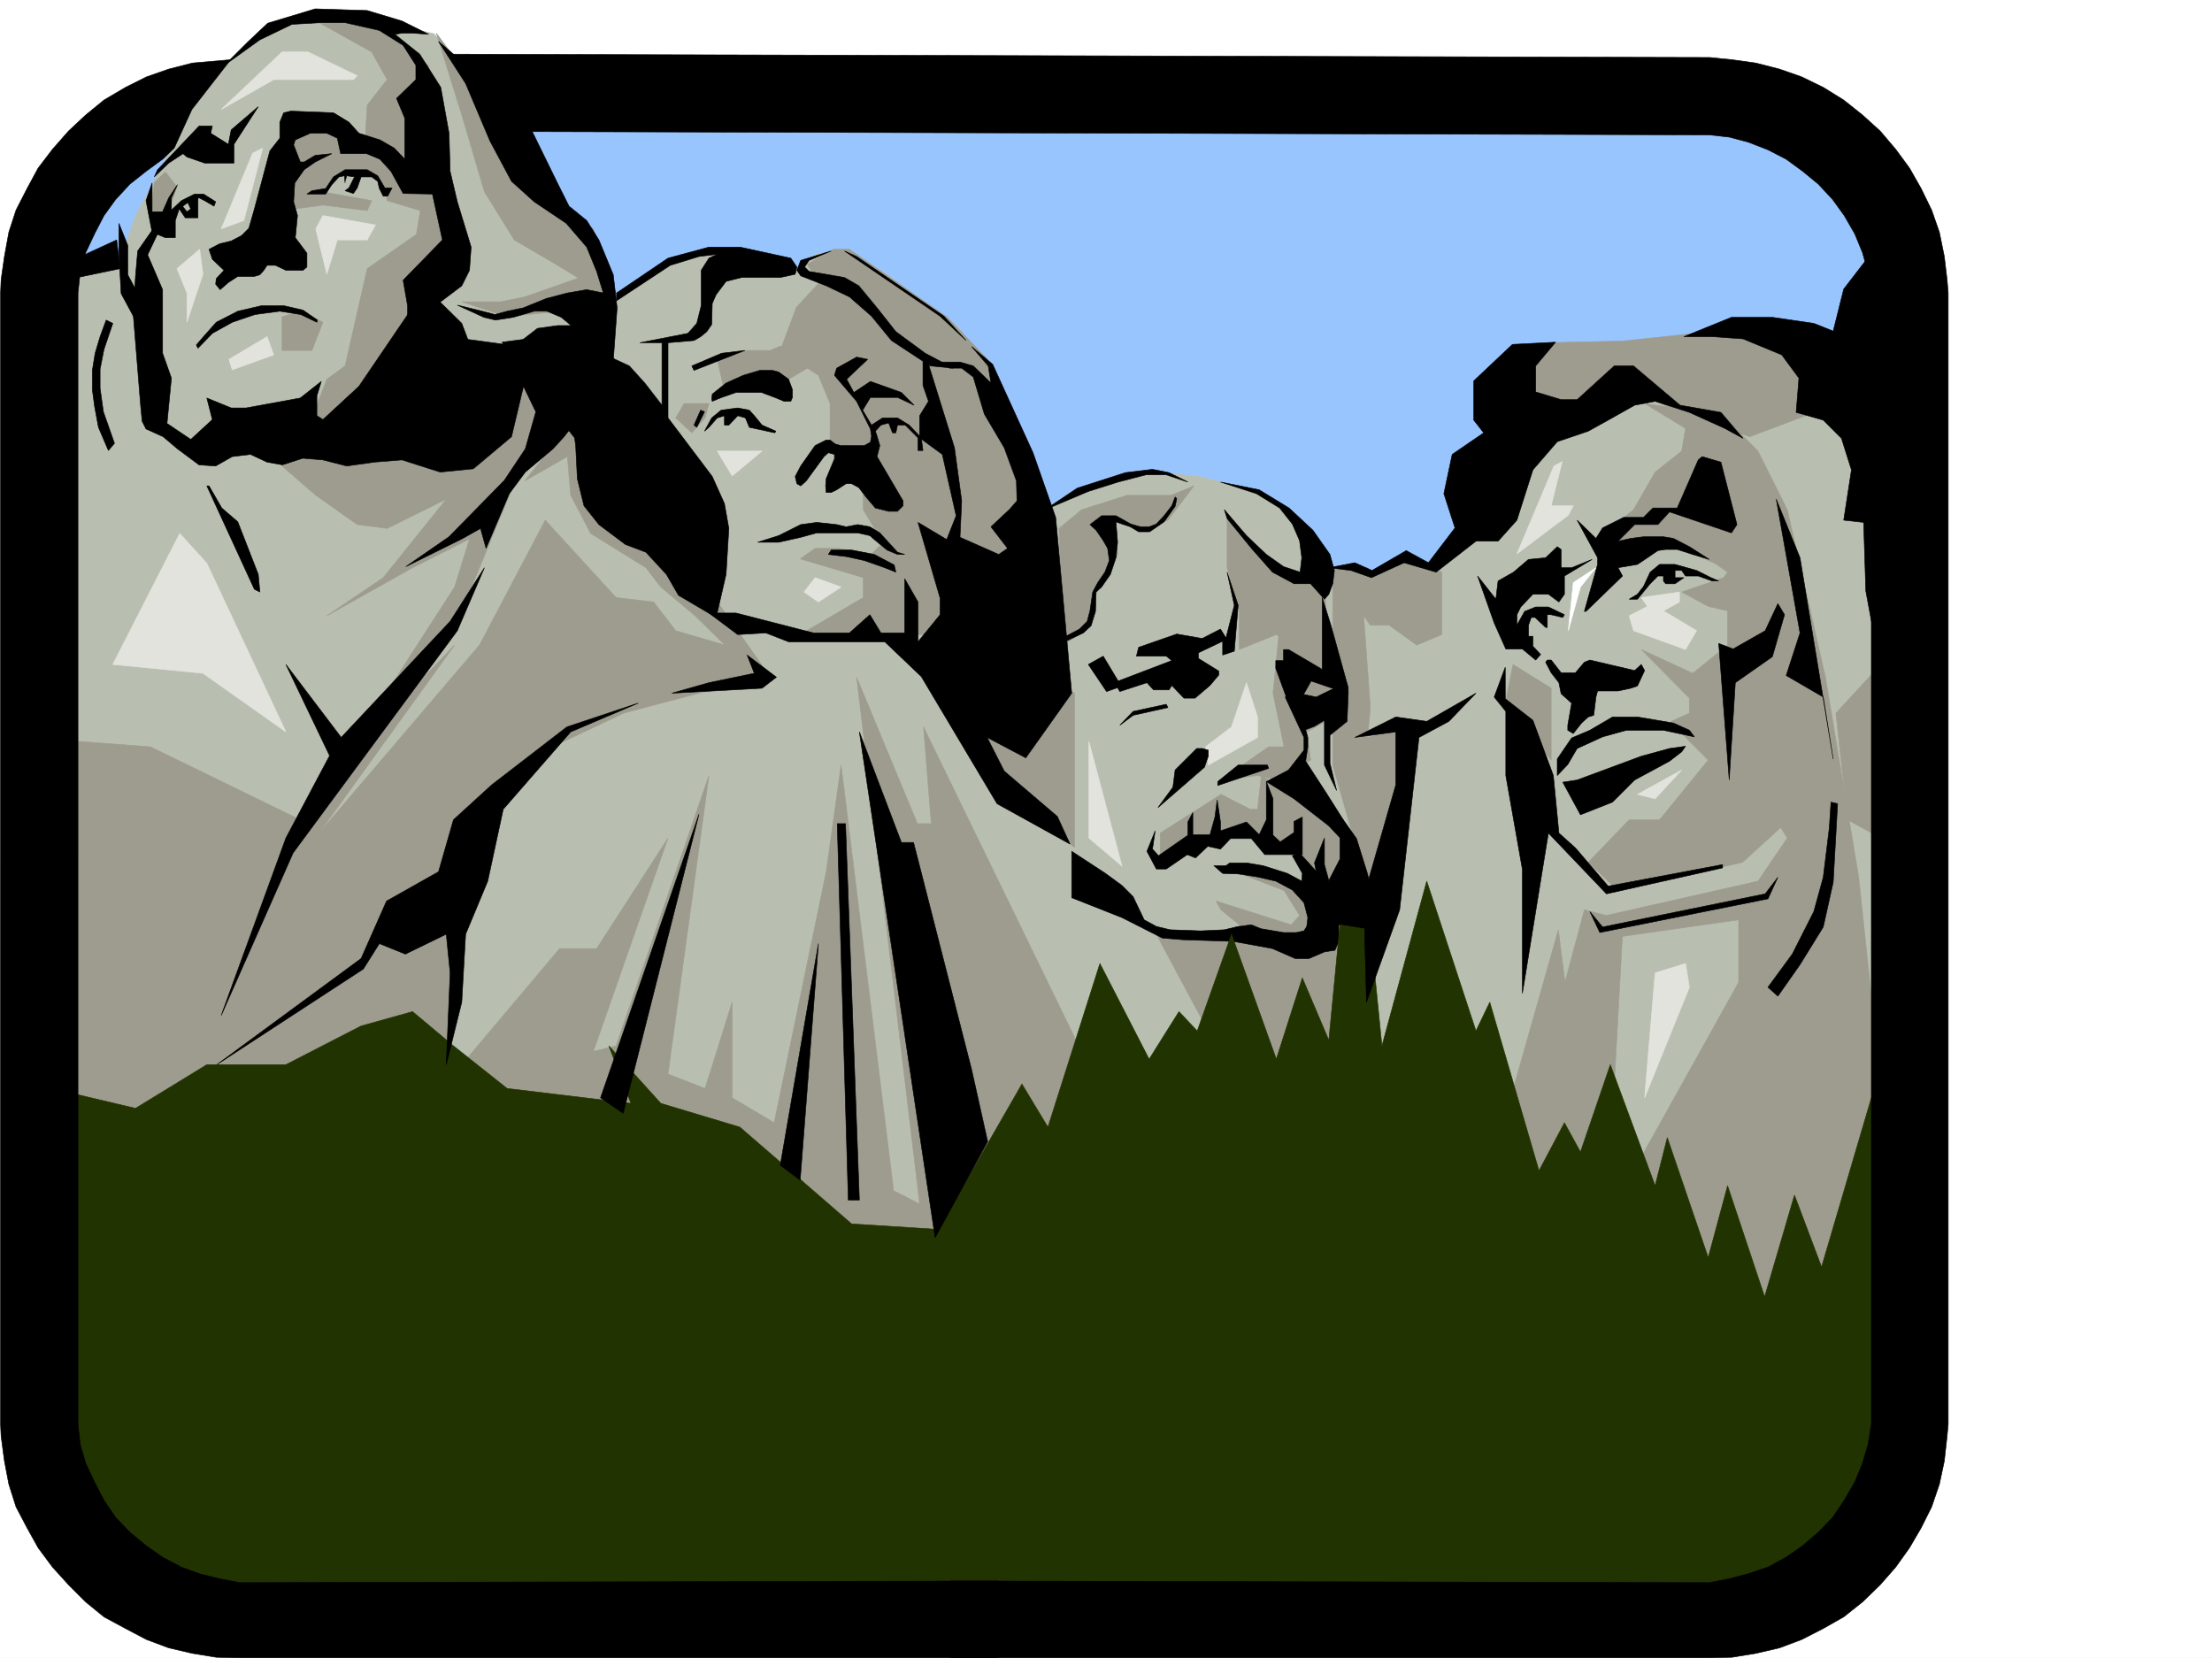
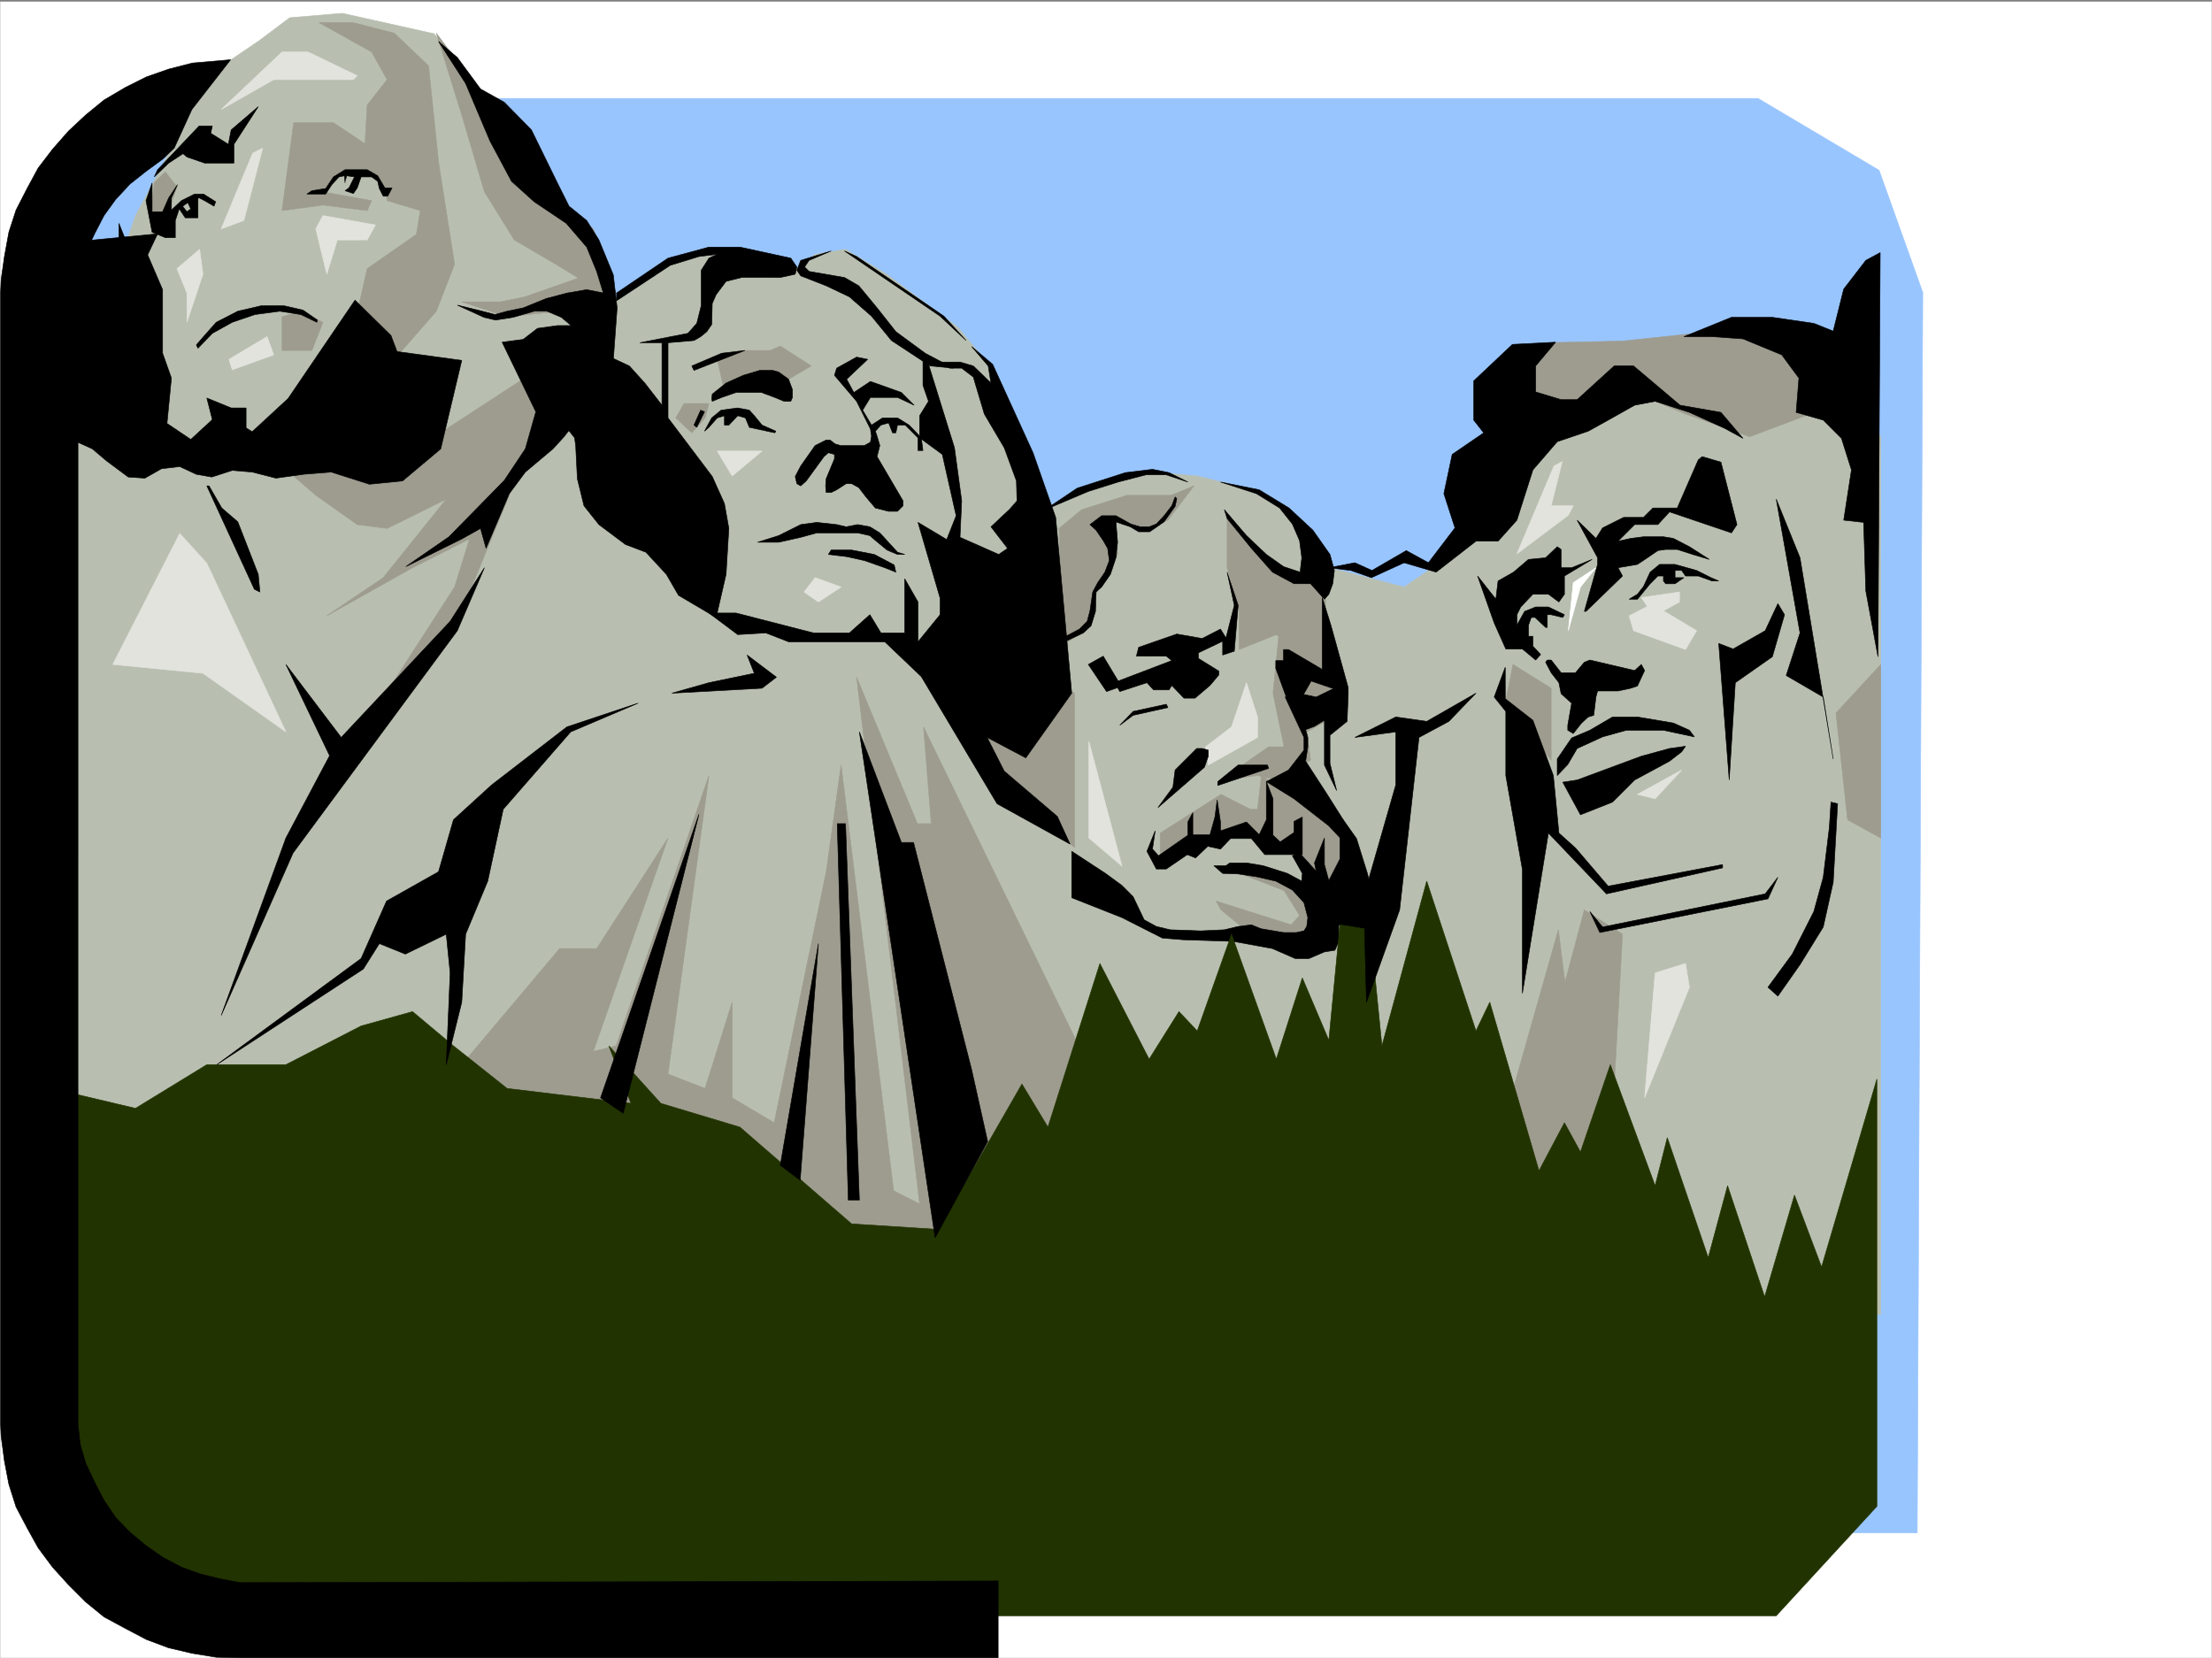
<svg xmlns="http://www.w3.org/2000/svg" width="2997.016" height="2246.668">
  <rect width="100%" height="100%" fill="#808080" stroke="none" />
  <defs>
    <clipPath id="a">
      <path d="M0 0h2997v2244.137H0Zm0 0" />
    </clipPath>
  </defs>
-   <path fill="#fff" d="M0 2246.297h2997.016V0H0Zm0 0" />
  <g clip-path="url(#a)" transform="translate(0 2.16)">
    <path fill="#fff" fill-rule="evenodd" stroke="#fff" stroke-linecap="square" stroke-linejoin="bevel" stroke-miterlimit="10" stroke-width=".743" d="M.742 2244.137h2995.531V-2.16H.743Zm0 0" />
  </g>
  <path fill="#99c5ff" fill-rule="evenodd" stroke="#99c5ff" stroke-linecap="square" stroke-linejoin="bevel" stroke-miterlimit="10" stroke-width=".743" d="m253.25 133.332-129.617 89.11-57.711 194.753 5.238 1659.836h2526.488l7.508-1680.793-59.199-165.547-164.063-97.359zm0 0" />
  <path fill="#b8bfb0" fill-rule="evenodd" stroke="#b8bfb0" stroke-linecap="square" stroke-linejoin="bevel" stroke-miterlimit="10" stroke-width=".743" d="m94.387 369.262 68.933-17.989 20.254-59.156 35.192-65.18 41.21-83.87 50.946-60.684 39.726-26.938 41.954-31.476 71.203-5.985L588.18 45.707l31.437 37.418 58.453 83.168 100.41 125.824 46.454 65.922 5.238 50.906 90.672-57.672 64.437-12.707 98.883 25.454 20.254-19.47 41.172-6.726 55.445 33.703 96.656 71.907 35.97 43.441 71.202 152.8 18.73 45.669 46.45-21.7 71.16-25.492 80.938 6.762 85.394 21.703 47.234 38.2 46.45 64.437 101.152 26.195 56.188-38.199 166.332-243.437 357.37 14.234 65.966 63.691V1781.16l-2453.84 6.727zm0 0" />
  <path fill="#9e9c8f" fill-rule="evenodd" stroke="#9e9c8f" stroke-linecap="square" stroke-linejoin="bevel" stroke-miterlimit="10" stroke-width=".743" d="m432.328 30.695 71.164 39.723 20.996 37.46-26.98 34.446-3.012 52.434-42.695-28.465h-53.957l-15.719 119.098 55.441-7.508 59.942 7.508 5.984-13.489-62.172-11.261 22.485-27.684 20.957-1.523 18.73 1.523 19.469 26.941 1.527 12.004 44.926 13.489-5.238 32.18-66.668 46.449-29.988 131.808-24.711 17.985-20.215 52.433 24.71 20.215 143.848-164.766 24.75-63.656-21.738-138.57-13.488-130.32-46.453-44.223-55.442-14.23ZM224.043 232.957l15.719 20.215-15.719 45.668-19.512-10.477 4.496-41.172zm0 0" />
  <path fill="#9e9c8f" fill-rule="evenodd" stroke="#9e9c8f" stroke-linecap="square" stroke-linejoin="bevel" stroke-miterlimit="10" stroke-width=".743" d="M382.125 429.2v45.671h40.469l14.972-38.203-30.73-14.973zM591.152 44.926l34.489 110.886 30.691 104.086 40.469 65.18 56.187 32.961 30.73 18.73-72.683 25.454-32.965 6.722h-52.43l61.426 20.254 71.16-7.504 76.442-24.71-30.734-86.883-60.684-44.965L619.617 83.125Zm-209.027 586.5 45.707 39.687 56.188 39.688 40.468 5.238 80.153-39.687-85.395 106.351-76.437 51.692 116.125-65.141 77.183-38.984-20.215 65.18-126.644 196.245L625.64 827.668l67.406-164.023 70.457-97.399-47.23-57.672-157.34 102.637-136.34 7.469zm0 0" />
-   <path fill="#9e9c8f" fill-rule="evenodd" stroke="#9e9c8f" stroke-linecap="square" stroke-linejoin="bevel" stroke-miterlimit="10" stroke-width=".743" d="m615.902 874.082-183.574 254.695 217.277-254.695 89.149-169.266 95.914 104.868 50.945 5.98 29.992 38.945 66.665 19.473-40.47-39.687-46.448-38.946-20.215-26.195-74.918-46.45-26.977-51.69-4.496-52.434-57.71 32.96 77.183-98.101 255.476 364.02-96.652 21.703-101.895 26.976-96.656 45.668-86.922 84.653-35.93 176.027-9.738 117.574-11.261 65.18-421.067 53.176-89.187-18.727v-486.133l109.402 8.25 203.047 98.887 96.656-119.098zm492.973-489.848-29.95 32.22-21.737 58.417 51.687 33.703 15.758 38.2v52.433l44.965 59.16v32.219l26.98 44.965-15.758 14.972-44.965-7.507h-31.437l-20.254 14.234 85.434 25.453v26.98l-85.434 50.165h198.55l131.884-116.832-36.715-162.536-39.723-93.605-55.445-57.676-131.844-91.375h-21.742l-35.227 20.215zm0 0" />
  <path fill="#9e9c8f" fill-rule="evenodd" stroke="#9e9c8f" stroke-linecap="square" stroke-linejoin="bevel" stroke-miterlimit="10" stroke-width=".743" d="m971.793 486.875 10.477 46.41 86.175-19.472 30.696-17.985-41.953-26.941-13.493 5.984h-35.933zm-11.262 59.898h-33.703l-11.223 19.473 21.7 20.215 17.988-20.215zM625.64 1442.594l132.587-157.297h50.203l96.656-149.793-101.152 289.105 30.734-7.468 125.863-366.29-55.445 404.489 50.207 19.473 36.715-116.872v129.579l56.93 33.746 70.456-340.055 20.215-144.59 71.2 576.762 35.191 17.949-85.395-713.773 82.422 198.472h18.73l-10.519-131.062 295.989 608.199-173.84 182.012-723.782-214.23zm830.169-503.332v208.988l-97.395-78.668-35.973-92.121 75.657-71.906zM1662.61 698.09v71.164l16.46 58.414v52.434l50.207-20.254 66.704 52.433V802.176l-20.254-19.473-46.45-7.469-35.23-44.964zm-227.797 17.95 30.734-25.454 61.426-19.473h59.941l30.73-12.746-35.226 46.45-30.695 11.222-36.715-11.223-14.274 11.223 14.274 34.484-24.75 38.946-9.735 32.18-10.48 32.96-29.988 19.473zm0 0" />
  <path fill="#9e9c8f" fill-rule="evenodd" stroke="#9e9c8f" stroke-linecap="square" stroke-linejoin="bevel" stroke-miterlimit="10" stroke-width=".743" d="m1654.36 1056.875 64.437-44.969h20.957l-14.977-72.644 8.254-82.387 21.739 17.207 50.945 50.945-9.734 52.434-25.493 14.234 5.239 38.2-46.45 26.98-25.457-6.023zm0 0" />
  <path fill="#9e9c8f" fill-rule="evenodd" stroke="#9e9c8f" stroke-linecap="square" stroke-linejoin="bevel" stroke-miterlimit="10" stroke-width=".743" d="m1571.938 1128.777 82.421-52.433 39.688 20.215h9.773l5.243-45.707 20.214 12.746 56.184 18.73 45.71 59.156-20.214 65.18-56.188-50.945-65.96-26.942-116.871 39.688zm0 0" />
  <path fill="#9e9c8f" fill-rule="evenodd" stroke="#9e9c8f" stroke-linecap="square" stroke-linejoin="bevel" stroke-miterlimit="10" stroke-width=".743" d="m1647.598 1220.898 101.894 32.22 11.258-12.747-20.996-33.707-65.922-25.453 90.672 12.707 31.477 65.922-41.211 12.746-75.7-19.469-24.71-20.254zm0 0" />
-   <path fill="#9e9c8f" fill-rule="evenodd" stroke="#9e9c8f" stroke-linecap="square" stroke-linejoin="bevel" stroke-miterlimit="10" stroke-width=".743" d="m1566.7 1265.824 80.898 151.317 113.152 38.199 74.918-71.16-14.977-124.34-203.046 5.984zm386.62-490.59v84.614l-33.746 14.234-37.457-26.941h-25.453l-8.992-12.746 8.992 124.335-3.754 40.47 55.445-14.231v111.59l-60.683 129.578-12.004-84.653-29.953-104.863V769.254h47.195l7.469 8.21 52.473-20.214zm274.95-228.461 55.445 33.707-5.242 30.73-35.97 28.466-29.21 50.91-31.473 25.453 20.254 41.211 67.406-21.7 23.97 14.973 29.988 12.707 17.246 12.004-5.243 7.47-56.968 19.472 35.972 19.472 26.239 6.02v46.414l-47.235 38.2-69.676-32.18 65.18 65.882v20.254l-24.71 11.223 24.71 26.98 25.492 25.453-65.922 80.899h-41.21l-55.446 57.672 40.43 38.2 168.601-38.2 51.688-47.195 8.996 14.234-39.687 58.414-205.317 46.453-29.95-7.508 24.712 39.723 184.316-26.234v84.652l-153.582 275.617 26.196 44.965 101.152 98.844 218.805 77.925v-359.523l-29.993-280.894-44.964-270.38-51.688-226.972-39.687-79.375-30.735-30.73-75.656-26.942zm0 0" />
  <path fill="#9e9c8f" fill-rule="evenodd" stroke="#9e9c8f" stroke-linecap="square" stroke-linejoin="bevel" stroke-miterlimit="10" stroke-width=".743" d="m2548.227 900.316-60.723 65.922 15.758 144.555 44.965 24.71zM2091.93 464.39l106.39-2.265 91.414-9.738 158.825 6.765 3.754 101.856-81.68 30.73-86.918-30.73-65.18-27.723-138.61 47.195-46.452-59.902zm-41.957 435.926 51.691 32.22v97.359l-62.207-77.145zm-5.278 594.711 66.703-235.187 8.996 71.164 26.235-98.14 51.691 32.96-16.5 301.11-106.39 84.652zm0 0" />
  <path fill="#e3e3de" fill-rule="evenodd" stroke="#e3e3de" stroke-linecap="square" stroke-linejoin="bevel" stroke-miterlimit="10" stroke-width=".743" d="m299.703 148.305 71.16-40.426h107.918l5.239-5.281-66.668-32.18h-35.227Zm42.695 59.16-42.695 102.637 30.73-11.262 25.454-98.102zm95.168 84.652 71.164 12.746-11.222 20.215h-40.469l-14.23 46.45-14.977-61.426zm-167.074 45.707-30.73 26.196 13.488 32.964v39.684l21.742-65.14zm39.688 149.051 4.496 14.23 56.187-20.253-8.992-24.711zm-66.664 235.93-90.672 177.511 122.148 11.965 112.371 79.414L280.23 763.23Zm860.902 59.898-15.016 19.473 19.473 13.488 30.734-20.215zm584.391 142.324-20.215 59.942-35.23 26.937 3.753 24.715 66.703-37.422V971.48zm-213.528 79.414 44.965 169.262-44.965-38.2zM971.793 611.21h60.68l-40.465 33.704zm1144.847 14.235-14.976 59.899h29.95l-6.723 12.746-69.676 52.433 50.203-119.097zm0 0" />
  <path fill="#fff" fill-rule="evenodd" stroke="#fff" stroke-linecap="square" stroke-linejoin="bevel" stroke-miterlimit="10" stroke-width=".743" d="m2162.348 769.254-20.996 26.195-16.461 59.16 6.722-65.14zm0 0" />
  <path fill="#e3e3de" fill-rule="evenodd" stroke="#e3e3de" stroke-linecap="square" stroke-linejoin="bevel" stroke-miterlimit="10" stroke-width=".743" d="m2223.773 809.684 51.73-7.508v13.488l-21.741 12.004 44.965 26.941-15.012 25.493-70.422-25.493-5.98-20.214 24.71-12.747zm-5.238 266.66 23.969 5.984 35.969-38.945zm23.969 241.914-14.234 169.262 60.683-149.793-5.238-32.215zm0 0" />
  <path fill-rule="evenodd" stroke="#000" stroke-linecap="square" stroke-linejoin="bevel" stroke-miterlimit="10" stroke-width=".743" d="m289.965 279.371-12.746-7.469-7.508-3.754-11.965 3.754-14.973 11.223-5.242 15.715v23.226h-13.488l-17.984-7.468-8.25-42.696 8.25-23.968v38.941h14.23l8.25-18.727 11.965-17.988-8.25 17.988v16.461l13.488-12.707 17.988-8.992h12.004l16.461 10.477zm0 0" />
  <path fill-rule="evenodd" stroke="#000" stroke-linecap="square" stroke-linejoin="bevel" stroke-miterlimit="10" stroke-width=".743" d="m247.27 279.371 5.98 7.504 5.238-3.75-5.238-11.223 14.977-3.754v26.98h-17.243l-10.48-15.757Zm5.98-66.668 23.969 8.25h39.726V195.5l32.961-50.945-36.715 31.472-3.753 19.473-23.97-14.977 2.231-9.734h-17.988l-56.188 59.156-4.496 9.739 19.512-18.73 19.473-12.747zm0 0" />
-   <path fill-rule="evenodd" stroke="#000" stroke-linecap="square" stroke-linejoin="bevel" stroke-miterlimit="10" stroke-width=".743" d="m394.09 150.535 57.71 2.27 20.997 12.746 13.45 14.972 28.503 8.997 19.473 11.218 14.234 14.977V160.27l-11.223-26.938 26.196-25.453V88.367l-17.242-26.941-32.22-20.215-46.448-10.516H435.3l-39.687 2.266-43.48 20.957-47.934 34.45 31.473-31.438 26.98-25.453 64.438-19.473 70.418 2.23 47.195 14.23 35.973 17.985-21-1.523h-14.973l-9.738 1.523 33.707 26.942 28.504 44.964 11.219 62.168 1.488 51.653 9.734 41.21 18.73 61.427-2.23 31.437-10.476 20.996-61.465 46.453-11.965 7.465v-26.976l-6.023-34.45 53.214-54.66-13.488-62.168-39.726-.746-16.461-29.988-14.977-16.461-17.984-7.508h-35.23l-4.497-20.957-14.23-6.727h-22.485l-20.215 8.997-2.265 6.722 8.992 23.227h5.238l15.016-8.992 22.441-2.27-22.441 11.262-15.016 10.476-12.707 17.989-1.523 25.453 5.238 18.73-2.973 29.95 15.72 20.996v18.73l-5.24 4.457h-23.226l-14.23-6.727H361.87l-4.457 6.727-5.281 6.02-7.465 2.23h-22.484l-12.747 8.25-11.222 9.734-6.02-7.504.782-7.468 10.48-11.262-15.758-14.977-4.496-13.449 14.27-7.508 15.718-3.753 14.23-7.47 9.74-9.734 7.507-26.234 20.957-78.633 13.488-17.242v-21.7l5.239-12.745zm0 0" />
  <path fill-rule="evenodd" stroke="#000" stroke-linecap="square" stroke-linejoin="bevel" stroke-miterlimit="10" stroke-width=".743" d="m415.828 262.91 6.766-4.5 18.726-3.008 10.48-15.718 15.72-9.739h29.988l14.234 8.254 9.735 16.461h9.734l-5.98 11.219h-5.985l-5.277-10.477-2.227-9.738-8.25-5.98h-14.234l-5.238 14.976-5.239 7.504-11.261-3.754 5.277-3.75 7.469-14.976-10.48-1.485-2.266 7.465v2.27l-.743-9.735-7.468 1.485-9.778 10.476-8.21 12.75zM268.227 471.86l19.472-20.215 26.977-14.977 30.734-10.477 33.703-4.496 28.465 4.496 21.738 10.477.747-2.969-19.473-13.492-26.238-6.02h-29.95l-32.218 7.508-29.207 14.973-17.243 19.473-9.738 11.261zm0 0" />
-   <path fill-rule="evenodd" stroke="#000" stroke-linecap="square" stroke-linejoin="bevel" stroke-miterlimit="10" stroke-width=".743" d="m213.523 316.828-13.488 28.465 20.254 47.191v86.141l11.965 33.703-5.98 61.426 32.214 21.7 29.211-26.938-7.469-29.211 32.961 13.453h20.215l73.43-13.453 28.465-22.48-5.985 19.472v26.976l8.25 5.243 48.68-44.965 90.676-133.332 48.719 47.937 8.21 21.739 87.66 11.964-28.464 119.88-51.692 43.44-44.964 4.497-51.688-16.5-37.457 3.012-37.46 5.238-32.22-8.25-26.976-2.23-27.723 8.956-20.996-3.714-22.445-10.481-24.75 2.973-22.48 12.746-22.485-1.524-29.207-21.703-19.473-16.46-23.222-10.516-5.243-10.48-2.265-23.97-9.739-120.582 3.012-51.691 2.973-34.445 20.996-29.953zm66.707 341.539 64.438 140.094 7.465 3.715-2.227-23.969-27.722-71.121-21.739-18.73-17.242-29.989zm0 0" />
+   <path fill-rule="evenodd" stroke="#000" stroke-linecap="square" stroke-linejoin="bevel" stroke-miterlimit="10" stroke-width=".743" d="m213.523 316.828-13.488 28.465 20.254 47.191v86.141l11.965 33.703-5.98 61.426 32.214 21.7 29.211-26.938-7.469-29.211 32.961 13.453h20.215v26.976l8.25 5.243 48.68-44.965 90.676-133.332 48.719 47.937 8.21 21.739 87.66 11.964-28.464 119.88-51.692 43.44-44.964 4.497-51.688-16.5-37.457 3.012-37.46 5.238-32.22-8.25-26.976-2.23-27.723 8.956-20.996-3.714-22.445-10.481-24.75 2.973-22.48 12.746-22.485-1.524-29.207-21.703-19.473-16.46-23.222-10.516-5.243-10.48-2.265-23.97-9.739-120.582 3.012-51.691 2.973-34.445 20.996-29.953zm66.707 341.539 64.438 140.094 7.465 3.715-2.227-23.969-27.722-71.121-21.739-18.73-17.242-29.989zm0 0" />
  <path fill-rule="evenodd" stroke="#000" stroke-linecap="square" stroke-linejoin="bevel" stroke-miterlimit="10" stroke-width=".743" d="m594.164 56.188 36.715 56.93 32.96 77.886 29.208 54.66 30.734 27.723 43.438 29.207 27.722 32.219 13.489 32.96 8.996 29.211-22.485-4.5-26.195 4.5-28.465 7.465-31.476 12.746-21.739 4.5-16.5 4.496-17.207-4.496-33.742-8.25 35.973 16.5 15.758 3.754 23.968-3.754 28.465-8.25h17.242l19.473 8.25 13.488 11.219h-18.73l-26.977 3.754-19.472 14.977-28.465 3.753 45.668 94.348-14.23 50.203-28.465 42.7-74.918 76.402-58.454 40.43 75.7-37.461 25.453-14.23 7.508 26.976 31.472-74.133 21.703-29.207 37.457-31.477 15.016-16.46 49.422-63.692 17.242-38.945 5.238-71.907-5.238-44.925-19.473-47.192-16.5-26.238-23.968-19.469-15.72-31.437-35.226-71.907-36.714-37.457-32.22-17.984-31.476-42.7zm-433.07 246.406 12 29.953v39.723l19.472 36.675-7.507 27.723-20.957-38.941-3.008-54.664zm-8.25 135.562-11.965 35.227-5.281 26.941v25.492l4.496 32.18 15.015 42.7-8.25 9.734-13.488-31.438-5.242-28.465-3.008-22.48v-26.2l3.754-23.222 6.723-22.484 8.25-22.442zm0 0" />
  <path fill-rule="evenodd" stroke="#000" stroke-linecap="square" stroke-linejoin="bevel" stroke-miterlimit="10" stroke-width=".743" d="M1045.965 375.984h-41.211l-20.996 5.282-13.492 17.945-5.239 12.004-.742 28.465-6.726 9.734-8.25 6.727-8.993 5.238-35.23 3.012v101.855l59.941 79.414 16.5 36.676 5.98 33.703-3.75 62.168-13.491 58.453-50.946-29.988-16.46-28.465-27.723-29.95-27.723-10.48-35.973-26.976-20.214-25.457-8.993-36.715-2.265-44.926-1.489-10.476-11.261-14.235 53.215-98.14 32.218 14.976 20.957 23.223 23.266 29.992v-84.652h-29.988l65.18-12.746 12.003-13.489 5.98-23.968V366.25l10.481-16.46 11.262-5.24-24.75 3.009-38.945 11.964-72.688 47.938v-10.477l69.676-47.195 55.445-14.976h41.953l68.934 14.976 8.25 12.004-2.227 9.734-20.254 4.457zm0 0" />
  <path fill-rule="evenodd" stroke="#000" stroke-linecap="square" stroke-linejoin="bevel" stroke-miterlimit="10" stroke-width=".743" d="m940.316 501.848 68.934-26.977-31.477 3.754-40.468 17.203zm24.711 41.918 12.746-5.243 19.473-6.722h34.484l17.989 6.722 12.707 5.243h8.992l2.27-5.243v-10.476l-5.243-14.234-13.488-9.735-8.25-2.23h-17.242l-22.484 6.726-23.223 10.477-18.73 14.976-.743 6.766zm-10.48 14.23-10.477 20.996-3.754-3.012 8.993-20.214zm0 26.234 9.738-17.984 12.746-10.48 22.48-3.008 15.72 3.008 6.765 7.507 10.477 12.707 18.73 8.25-1.484 2.23-34.489-7.468-5.238-12.746-10.48-2.973-12.004 12.707h-5.98v-12.707l-9.735 2.973-11.262 12.746zm171.57-244.175-41.21 12.746-5.24 13.449 5.24 7.508 34.487 13.488 31.477 14.977 29.95 26.195 26.98 32.96 52.43 34.45 31.476 3.012-38.2-20.215-39.726-29.21-25.453-32.22-24.75-29.949-19.473-11.262-47.937-8.21-6.02-5.981 6.02-8.992zm49.465 146.82-28.465 26.938 9.735 17.988 22.484-14.977 41.953 14.977 17.242 17.242-22.48-10.52h-36.715l-10.52 17.243 12.004 20.214 14.977-9.734h20.254l15.715 9.734 16.5 17.247 2.23 17.203h-6.727v-17.203l-17.242-17.247h-10.476l-2.27 10.48h-4.496l-5.238-13.448-10.48 2.968-7.508 8.25 2.27 6.727 3.753 12.746-3.754 14.977 35.188 59.941v6.723l-7.465 7.508h-12.004l-17.988-4.497-12.746-14.976-9.735-12.746-9.738-5.238h-7.469l-12.746 8.25-7.508 3.714h-6.723l-.742-8.992.742-9.738 11.223-26.938v-5.984l-8.25-2.266-5.984 5.239-23.969 32.96-7.508 6.727-5.238-2.972-2.227-9.735 7.465-14.234 19.512-27.723 14.976-7.508h5.239l6.726 5.282 7.508 2.226h32.219l8.25-4.496 1.484-8.25-1.484-9.734-18.73-37.457-29.989-35.192 3.008-9.734 26.98-14.977zm-149.09 247.891 28.465-8.993 29.95-14.972 21.741-2.973 26.977 2.973 12.746 3.008 15.719-3.008 16.5 3.008 13.492 8.25 23.969 26.199 9.734 3.008h-9.734l-14.235-5.98-17.242-14.231-5.984-5.282-16.5-3.714h-55.442l-21.742 5.984-29.949 6.723zm0 0" />
  <path fill-rule="evenodd" stroke="#000" stroke-linecap="square" stroke-linejoin="bevel" stroke-miterlimit="10" stroke-width=".743" d="M1126.117 745.285h27.723l30.734 5.98 26.977 14.235 2.23 9.734-14.976-5.98-27.72-9.734-23.968-5.282-24.75-2.972zm0 0" />
  <path fill-rule="evenodd" stroke="#000" stroke-linecap="square" stroke-linejoin="bevel" stroke-miterlimit="10" stroke-width=".743" d="M1250.496 486.875v35.188l7.508 21.703L1246 563.273v29.954l30.73 22.48 18.73 83.129-12.745 32.219-38.946-23.227 29.954 102.598v22.484l-29.954 36.715v-53.96l-17.984-31.435v73.391h-32.219l-14.976-24.71-27.719 24.71h-48.719l-104.906-26.98h-36.715l38.98 29.207 38.204-2.227 30.73 12.004h130.36l49.46 47.152 102.641 172.274 98.883 54.703-17.203-37.457-71.945-61.426-23.227-45.672 52.434 27.684 62.21-87.621-21.742-238.2-30.691-87.62-54.703-119.844-28.465-23.97 22.445 26.2 3.754 23.223-23.968-23.223-17.989-5.242h-26.976l12.746 8.254h16.5l15.719 12 14.972 50.168 26.98 45.707 16.5 44.926.743 26.98-9.734 11.219-25.493 23.969 22.48 29.207-12.003 8.25-52.434-23.223 2.27-49.422-9.774-71.906-35.191-113.117zm-89.891-139.316 118.356 80.859 29.988 32.96-35.226-32.96-129.618-88.363zm468.262 666.617 8.25 2.23v8.25l-5.238 14.973-62.953 54.664 20.254-27.684 2.972-23.226 29.246-29.207zm-41.211-119.098-72.648 27.723-20.254-33.707-20.215 11.222 24.711 36.715 14.977-5.277 3.011 5.277 36.715-12.004 8.992 9.739h20.996l3.715-5.985 16.5 17.203h14.977l20.254-17.203 11.96-14.23v-5.242l-27.718-17.243v-7.468l32.96-15.758v18.73l15.759-5.238 5.238-62.172-14.977-44.926 9.739 44.926-11.262 44.184-7.469-11.965-24.75 12.746-34.449-6.02-51.687 17.985-3.012 12.004h40.469zm0 0" />
  <path fill-rule="evenodd" stroke="#000" stroke-linecap="square" stroke-linejoin="bevel" stroke-miterlimit="10" stroke-width=".743" d="m1594.418 675.61-2.266 10.476-14.976 21-19.473 13.45h-14.973l-11.261-6.727-11.223-3.754-8.25-2.97 2.23 27.68-2.23 21-7.508 22.442-11.965 17.242-7.504 6.727-.746 26.234-5.98 19.473-10.52 9.738-26.976 12.746-2.23-5.242 23.968-12.746 10.48-10.477 3.754-14.234 3.754-25.492 6.762-12.707 9.738-14.235 5.98-15.714-2.269-16.504-5.98-10.477-9.735-14.234-8.25-7.504 15.754-11.965h19.473l20.215 11.219 12.746 3.754h12.004l9.738-3.754 10.477-11.22 10.48-13.491 4.496-11.965zm186.547 308.578 13.492-8.211v60.644l16.5 34.484-8.996-36.714v-38.2l23.226-18.73 1.485-37.457-12.746-10.48-30.692 14.976-24.75-5.238-17.203 5.238 25.453 54.7v17.206l-20.957 26.977-29.992 15.719 37.457 23.226 47.195 36.715 22.485 23.969-2.973-32.219-23.226-36.715-27.723-42.7 2.973-19.472V999.2L1769 988.684Zm0 0" />
  <path fill-rule="evenodd" stroke="#000" stroke-linecap="square" stroke-linejoin="bevel" stroke-miterlimit="10" stroke-width=".743" d="m1766.734 940.004 9.735-17.203 50.203 17.203v-8.25l-23.223-83.871-11.965-38.2v97.36l-45.707-26.941h-6.765v14.976h-10.48v10.477l17.245 47.195zm-47.937 101.113-68.934 23.223v-5.238l27.723-22.48h39.687zm0 0" />
  <path fill-rule="evenodd" stroke="#000" stroke-linecap="square" stroke-linejoin="bevel" stroke-miterlimit="10" stroke-width=".743" d="m1658.855 690.586 29.954 35.187 26.976 25.493 23.227 16.464 22.48 7.504 2.27-19.468-3.012-23.227-9.734-22.484-17.243-21.7-31.476-19.472-48.68-15.758 52.434 10.52 40.469 24.71 32.218 29.95 23.223 32.96 5.984 21.704-2.23 17.984-5.277 14.235-5.981 6.722-18.73-20.957h-22.485l-29.207-15.719-28.465-32.218-32.96-40.426zm-49.46-37.461-29.207-9.734h-27.723l-37.457 9.734-40.469 12.75-58.453 24.71 43.476-29.21 65.18-20.957 36.715-4.496 22.484 4.496zm106.39 405.977 8.992 23.226v49.422l9.739 8.992 18.726-12.746v-14.977l11.262-5.98v50.945h-50.945l-17.989-21.738h-28.465l-13.488 14.234-17.242-3.753-16.5 15.754-11.223-4.497-28.465 19.473H1566.7l-12.746-23.969 11.219-27.722-3.715 24.715 8.211 8.992 39.727-27.723v-17.988l6.765-12.707v29.953h23.227l6.722-23.969 3.012-23.227 4.496 29.95v12.004l35.192-12.004 17.242 17.246 9.734-20.215zm0 0" />
  <path fill-rule="evenodd" stroke="#000" stroke-linecap="square" stroke-linejoin="bevel" stroke-miterlimit="10" stroke-width=".743" d="M1815.453 1131.75v32.219l-15.016 29.207-5.98-21.7v-35.972l-13.492 33.703 2.27 11.223-22.485-24.711-9.734 3.754 13.488 23.968-.742 10.477-19.512-10.477-32.96-10.48-22.481-3.754h-22.485l-5.238 3.754h-16.461l11.965 10.48 20.996.743 24.71 3.753 26.235 5.981 22.485 12.004 15.718 17.203 5.239 20.254-1.485 11.965-3.754 5.984-10.48 2.266h-17.242l-30.735-5.239-12.707-5.238-17.984 2.227-18.73 4.496-32.22 1.488-41.21-1.488-18.727-4.496-16.5-8.992-14.976-31.438-14.977-15.012-22.48-16.46-45.707-29.954v62.914l68.187 26.977 54.703 27.683 27.719 2.27 68.152 2.227 53.215 9.738 30.735 13.488h18.726l20.961-8.992 14.23-2.23 5.239-12.004v-22.442l42.738 17.945 8.992-9.734-1.523-24.71-11.223-52.434-14.976-47.938-17.985-25.453zm-235.265-177.516-44.965 9.739-17.985 18.726 17.985-13.488 47.195-10.48zm612.109-220.953 22.484-22.48h31.477l15.754-17.207 83.91 28.465 7.469-11.258-21.704-84.613-25.492-7.508-5.238 4.496-28.465 65.18h-32.96l-12.747 12.706h-26.98l-28.465 14.235-8.992 14.23-25.493-24.71 27.72 50.949v8.992l-17.946 63.652h2.23l49.461-47.933-6.023-11.223 26.238-4.496 13.488-8.992 14.235-9.739 10.476-1.523h15.758l20.957 6.762 22.485 6.726-26.98-17.203-21.7-11.262-13.492-2.226h-26.977l-17.246 2.226zm0 0" />
  <path fill-rule="evenodd" stroke="#000" stroke-linecap="square" stroke-linejoin="bevel" stroke-miterlimit="10" stroke-width=".743" d="m2207.313 811.91 11.222-6.722 8.25-10.481 8.992-19.473 12.746-10.476h20.957l29.247 8.21 19.472 9.735 10.48 4.496h-8.992l-18.73-6.722h-17.242l-5.242-7.508h-8.993v9.734h12.004l-12.004 8.25h-12.746l-2.972-3.754v-6.722h-7.504l-10.48 10.476-17.243 20.957zm-50.203-53.918-37.462 22.485v24.71l-7.504 10.477-14.234-10.476h-20.996l-16.46 17.242-5.24 10.48v14.23l10.477-18.73 14.977-5.98h17.242l21.738 10.48-2.265 3.75-15.719-3.75h-5.238v17.203h-2.27l-14.23-13.453h-5.242l-3.754 10.48v14.977h5.984v13.488l10.52 11.223-6.766 7.508-17.988-14.977h-22.48l-15.72-35.23-22.48-63.652 24.75 31.433 2.969-24.71 21-11.966 20.21-17.242 23.227-2.226 15.758-14.977 5.238 3.715v24.75h14.235zm-55.446 136.344 13.488 17.203h19.473l12.004-14.234 7.469-2.97 60.683 14.231 8.992-8.25 4.496 8.25-9.734 20.957-8.996 3.012-17.242 3.715h-27.723l-2.226 8.25-3.012 24.711-7.469 2.27-8.992 8.21-11.262 14.23-7.465-4.456v-6.766l5.239-29.949-14.235-12.746-3.008-14.977-10.48-13.488-7.508-14.234 2.27-2.97zm307.168-76.402-17.203 36.675-43.477 24.75-19.472-7.507 14.23 185.023 8.25-131.848 50.207-35.187 16.461-56.93zm-113.113 180.484-41.957-8.953h-50.203l-32.22 8.953-34.484 15.758-12.707 21.699-14.234 14.977v-22.442l19.473-28.465 24.71-10.48 30.731-17.985h33.707l48.719 8.211 21.7 9.774zm-12.004 12.746-21.703 3.012-38.239 10.48-86.918 32.219-19.472 2.969 23.969 44.183 43.476-17.203 29.953-29.949 47.23-25.496 16.462-12.707zm0 0" />
  <path fill-rule="evenodd" stroke="#000" stroke-linecap="square" stroke-linejoin="bevel" stroke-miterlimit="10" stroke-width=".743" d="M2039.457 904.07v42.696l37.457 29.21 27.723 74.876 7.507 77.925 22.481 20.215 44.223 51.692 155.07-29.207v4.457l-157.34 35.226-78.668-82.383-35.23 217.203V1178.2l-22.48-127.348v-86.88l-15.72-19.472zm0 0" />
  <path fill-rule="evenodd" stroke="#000" stroke-linecap="square" stroke-linejoin="bevel" stroke-miterlimit="10" stroke-width=".743" d="m2154.098 1235.129 17.242 20.957 220.289-44.926 17.203-22.48-13.45 29.207-227.796 45.707zm284.726-377.508-18.73 57.672L2470.3 944.5l13.488 83.91-44.965-272.644-32.219-79.414zm50.946 231.429-5.98 106.395-13.49 60.64-31.476 50.95-29.992 42.695-13.45-12.003 32.962-44.926 29.207-57.672 12.75-46.45 8.25-67.41 2.226-34.445zm-128.13-495.081-29.952-35.192-55.442-9.734-62.953-53.215h-26.234l-50.204 45.707h-21.703l-34.484-10.48v-35.227l26.976-32.18-58.453 2.973-52.433 49.461v53.176l13.492 17.203-42.7 29.246-11.261 53.176 15.016 46.414-35.973 47.191-29.988-16.46-46.453 26.94-23.223-10.48-35.23 6.766 29.988 3.715 27.722 9.734 44.223-20.215 43.441 12.746 53.957-41.953h29.95l25.496-28.465 21.7-68.152 32.999-38.2 41.953-14.234 26.98-14.972 35.934-20.215 27.723-5.277 46.45 15.011 47.976 21.703zm-80.156-137.829 64.438-26.195h55.445l56.184 8.211 26.238 10.516 14.23-56.93 29.954-38.941 19.468-10.52-2.968 547.559-16.5-89.149-2.973-92.863-26.98-3.012 10.48-68.152-13.488-42.695-24.711-24.711-36.715-10.48 3.75-46.45-23.223-31.476-52.472-21.7-41.954-3.011zm0 0" />
  <path fill="#213300" fill-rule="evenodd" stroke="#213300" stroke-linecap="square" stroke-linejoin="bevel" stroke-miterlimit="10" stroke-width=".743" d="m2542.984 1462.066-74.953 254.66-36.715-97.359-40.43 137.824-50.202-150.57-26.239 97.395-55.441-162.536-16.5 65.141-60.684-164.027-40.468 118.355-21.704-39.683-34.484 65.14-66.664-228.465-18.73 38.985-66.704-203.008-60.683 223.223-15.719-157.301-41.21-6.723-15.017 156.516-35.933-84.614-35.227 110.106-60.683-169.3-46.453 131.1-24.75-26.234-40.43 64.434-66.703-129.613-70.418 221.734-35.23-58.414-113.118 196.984-117.652-7.507-151.356-131.063-107.132-32.219-70.418-77.886 29.949 77.886-167.817-20.215-72.687-57.671-55.445-46.45-69.676 19.47-101.895 52.433H280.23l-96.656 59.16-82.422-19.473 3.012 558.778 149.086 148.308h2153.356l136.378-148.308zm0 0" />
  <path fill-rule="evenodd" stroke="#000" stroke-linecap="square" stroke-linejoin="bevel" stroke-miterlimit="10" stroke-width=".743" d="m1999.77 939.262-66.704 38.199-41.957-5.98-55.441 27.718 55.441-7.504v71.903l-43.437 151.316 3.754 143.027 44.926-125.078 26.234-233.664 40.469-21.738zM656.332 769.254l-36.715 85.355-222.52 301.11-97.394 220.21 87.66-240.425 59.2-111.594-59.2-123.594 74.918 98.883 147.602-157.297zM864.656 952.75l-96.652 32.219-101.934 78.629-51.691 47.195-20.215 70.418-70.418 39.687-34.488 77.887-195.54 143.809 198.552-129.578 21.699-34.446 35.23 14.23 55.442-26.976 5.242 52.434-5.242 124.336 21-84.653 5.238-92.117 29.95-71.906 20.995-97.36 91.418-104.863zm95.875-27.723 61.465-12.746-9.734-24.71 39.683 29.988-19.472 14.976-122.145 6.727zm355.926 524.333-78.707-307.876h-16.461l-56.93-149.789 102.637 685.344 71.164-130.32zm-170.867-333.329 18.77 510.059h-15.016l-14.973-510.059zm-36.715 162.539-24.71 320.582-26.978-20.214zm-161.832-175.285-102.64 405.23-30.731-20.996zM158.082 325.078l-56.93 26.195v25.497l61.426-12.75zm0 0" />
  <path fill-rule="evenodd" stroke="#000" stroke-linecap="square" stroke-linejoin="bevel" stroke-miterlimit="10" stroke-width=".743" d="m.742 1929.469.742 16.46 4.496 33.704 6.024 31.476 9.734 30.692 14.977 28.465 14.976 26.98 19.47 26.195 21.741 23.97 23.227 23.226 24.75 20.215 29.207 15.757 28.465 14.973 29.988 11.223 32.219 7.508 32.219 5.238 32.218.746h1027.196v-104.125l-1027.196 2.27-27.722-5.282-26.98-6.723-24.75-8.996-25.454-13.488-22.48-15.719-21.743-17.984-19.472-20.215-15.715-23.226-12.75-24.711-12-25.453-7.469-25.454-3.012-27.722V396.984l3.012-27.722 7.469-26.98 12-25.454 12.75-24.71 15.715-21.743 19.472-20.957 21.743-17.242 22.48-16.461 15.719-14.977 23.969-52.433 52.472-67.407-51.691 4.497-32.219 8.25-29.988 10.48-28.465 14.23-29.207 17.204-24.75 20.253-23.227 21.704-21.742 24.71-19.469 25.493-14.976 27.683-14.977 29.207-9.734 29.989-6.024 32.96-4.496 31.438-.742 17.988zm0 0" />
-   <path fill-rule="evenodd" stroke="#000" stroke-linecap="square" stroke-linejoin="bevel" stroke-miterlimit="10" stroke-width=".743" d="m2639.602 1929.469-1.485 16.46-3.754 33.704-6.726 31.476-10.477 30.692-14.234 28.465-15.758 26.98-18.727 26.195-21 23.97-23.964 23.226-25.457 20.215-27.72 15.757-29.25 14.973-29.948 11.223-32.22 7.508-32.218 5.238-30.73.746h-1027.98v-104.125l1027.98 2.27 26.976-5.282 25.496-6.723 26.977-8.996 24.71-13.488 22.485-15.719 20.957-17.984 19.512-20.215 15.719-23.226 14.23-24.711 10.48-25.453 7.504-25.454 4.5-27.722V396.984l-4.5-27.722-7.503-26.98-10.48-25.454-14.231-24.71-15.72-21.743-19.51-20.957-20.958-17.242-22.484-16.461-24.711-12.746-26.977-10.48-25.496-6.723-26.976-3.012-1627.383-4.496L611.406 73.39l1704.528 4.496 30.73 3.011 32.219 4.497 32.219 8.25 29.949 10.48 29.25 14.23 27.719 17.204 25.457 20.253 23.964 21.704 21 24.71 18.727 25.493 15.758 27.683 14.234 29.207 10.477 29.989 6.726 32.96 3.754 31.438 1.484 17.988zm0 0" />
</svg>